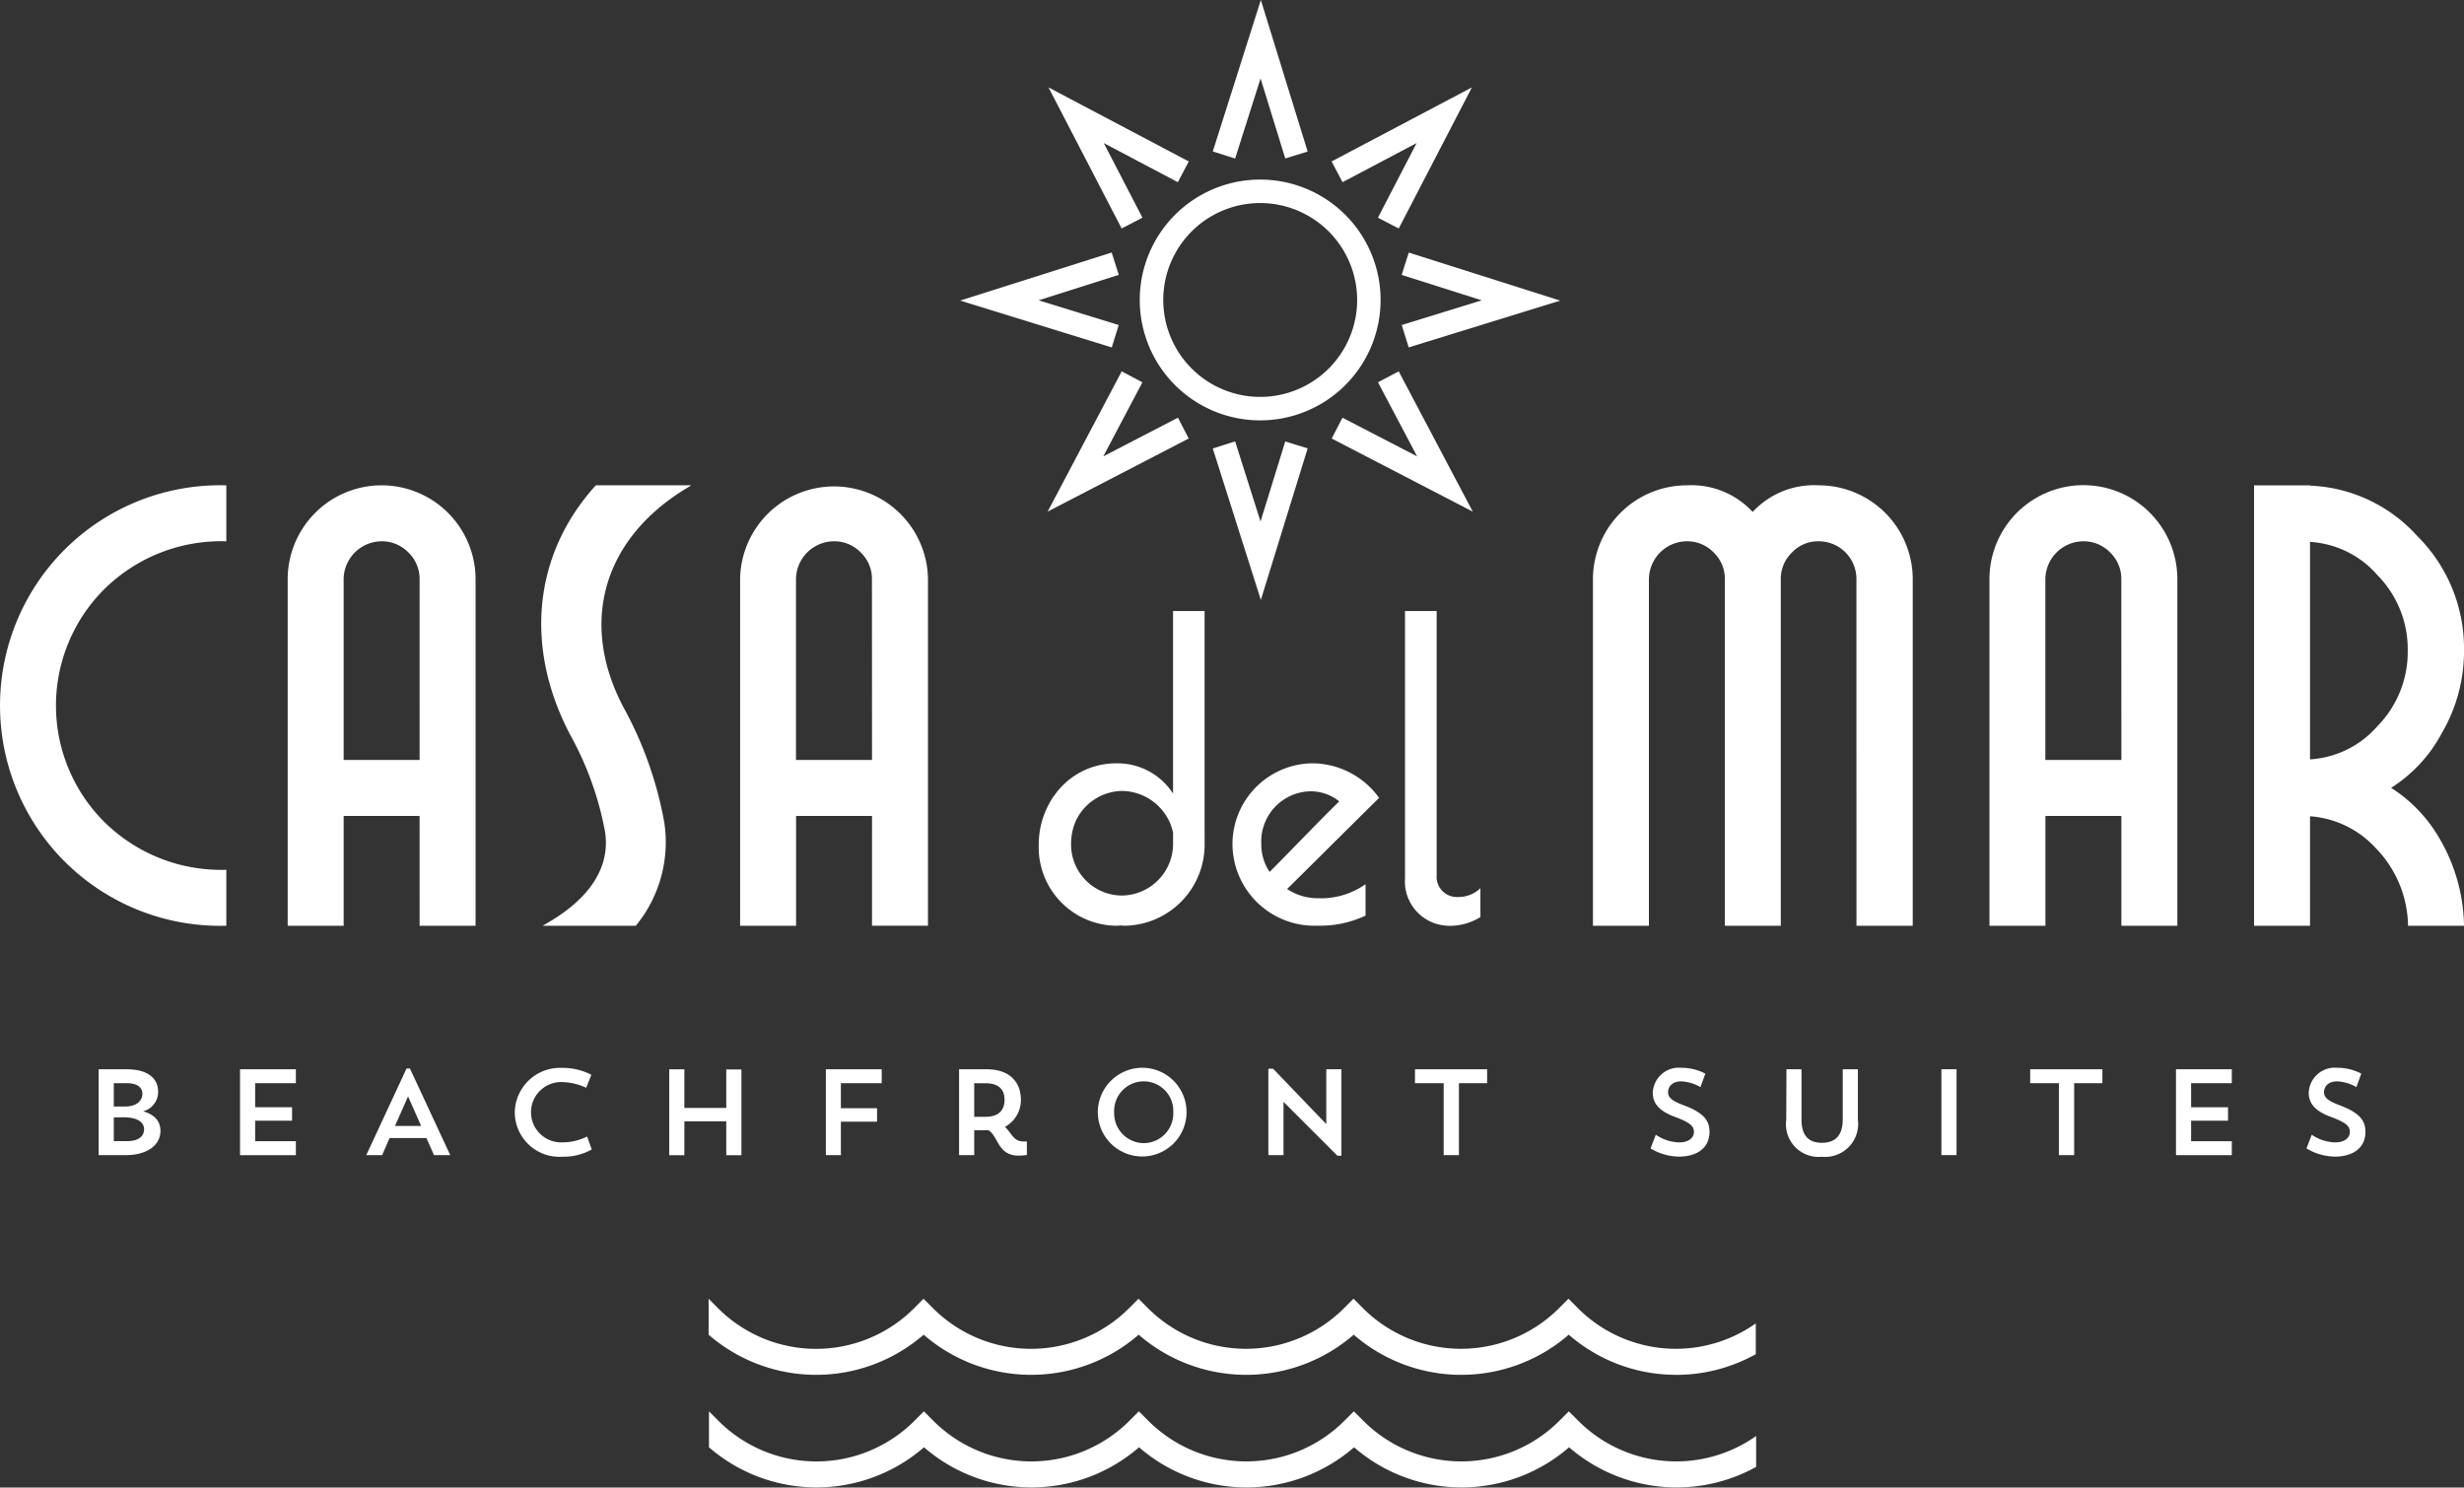
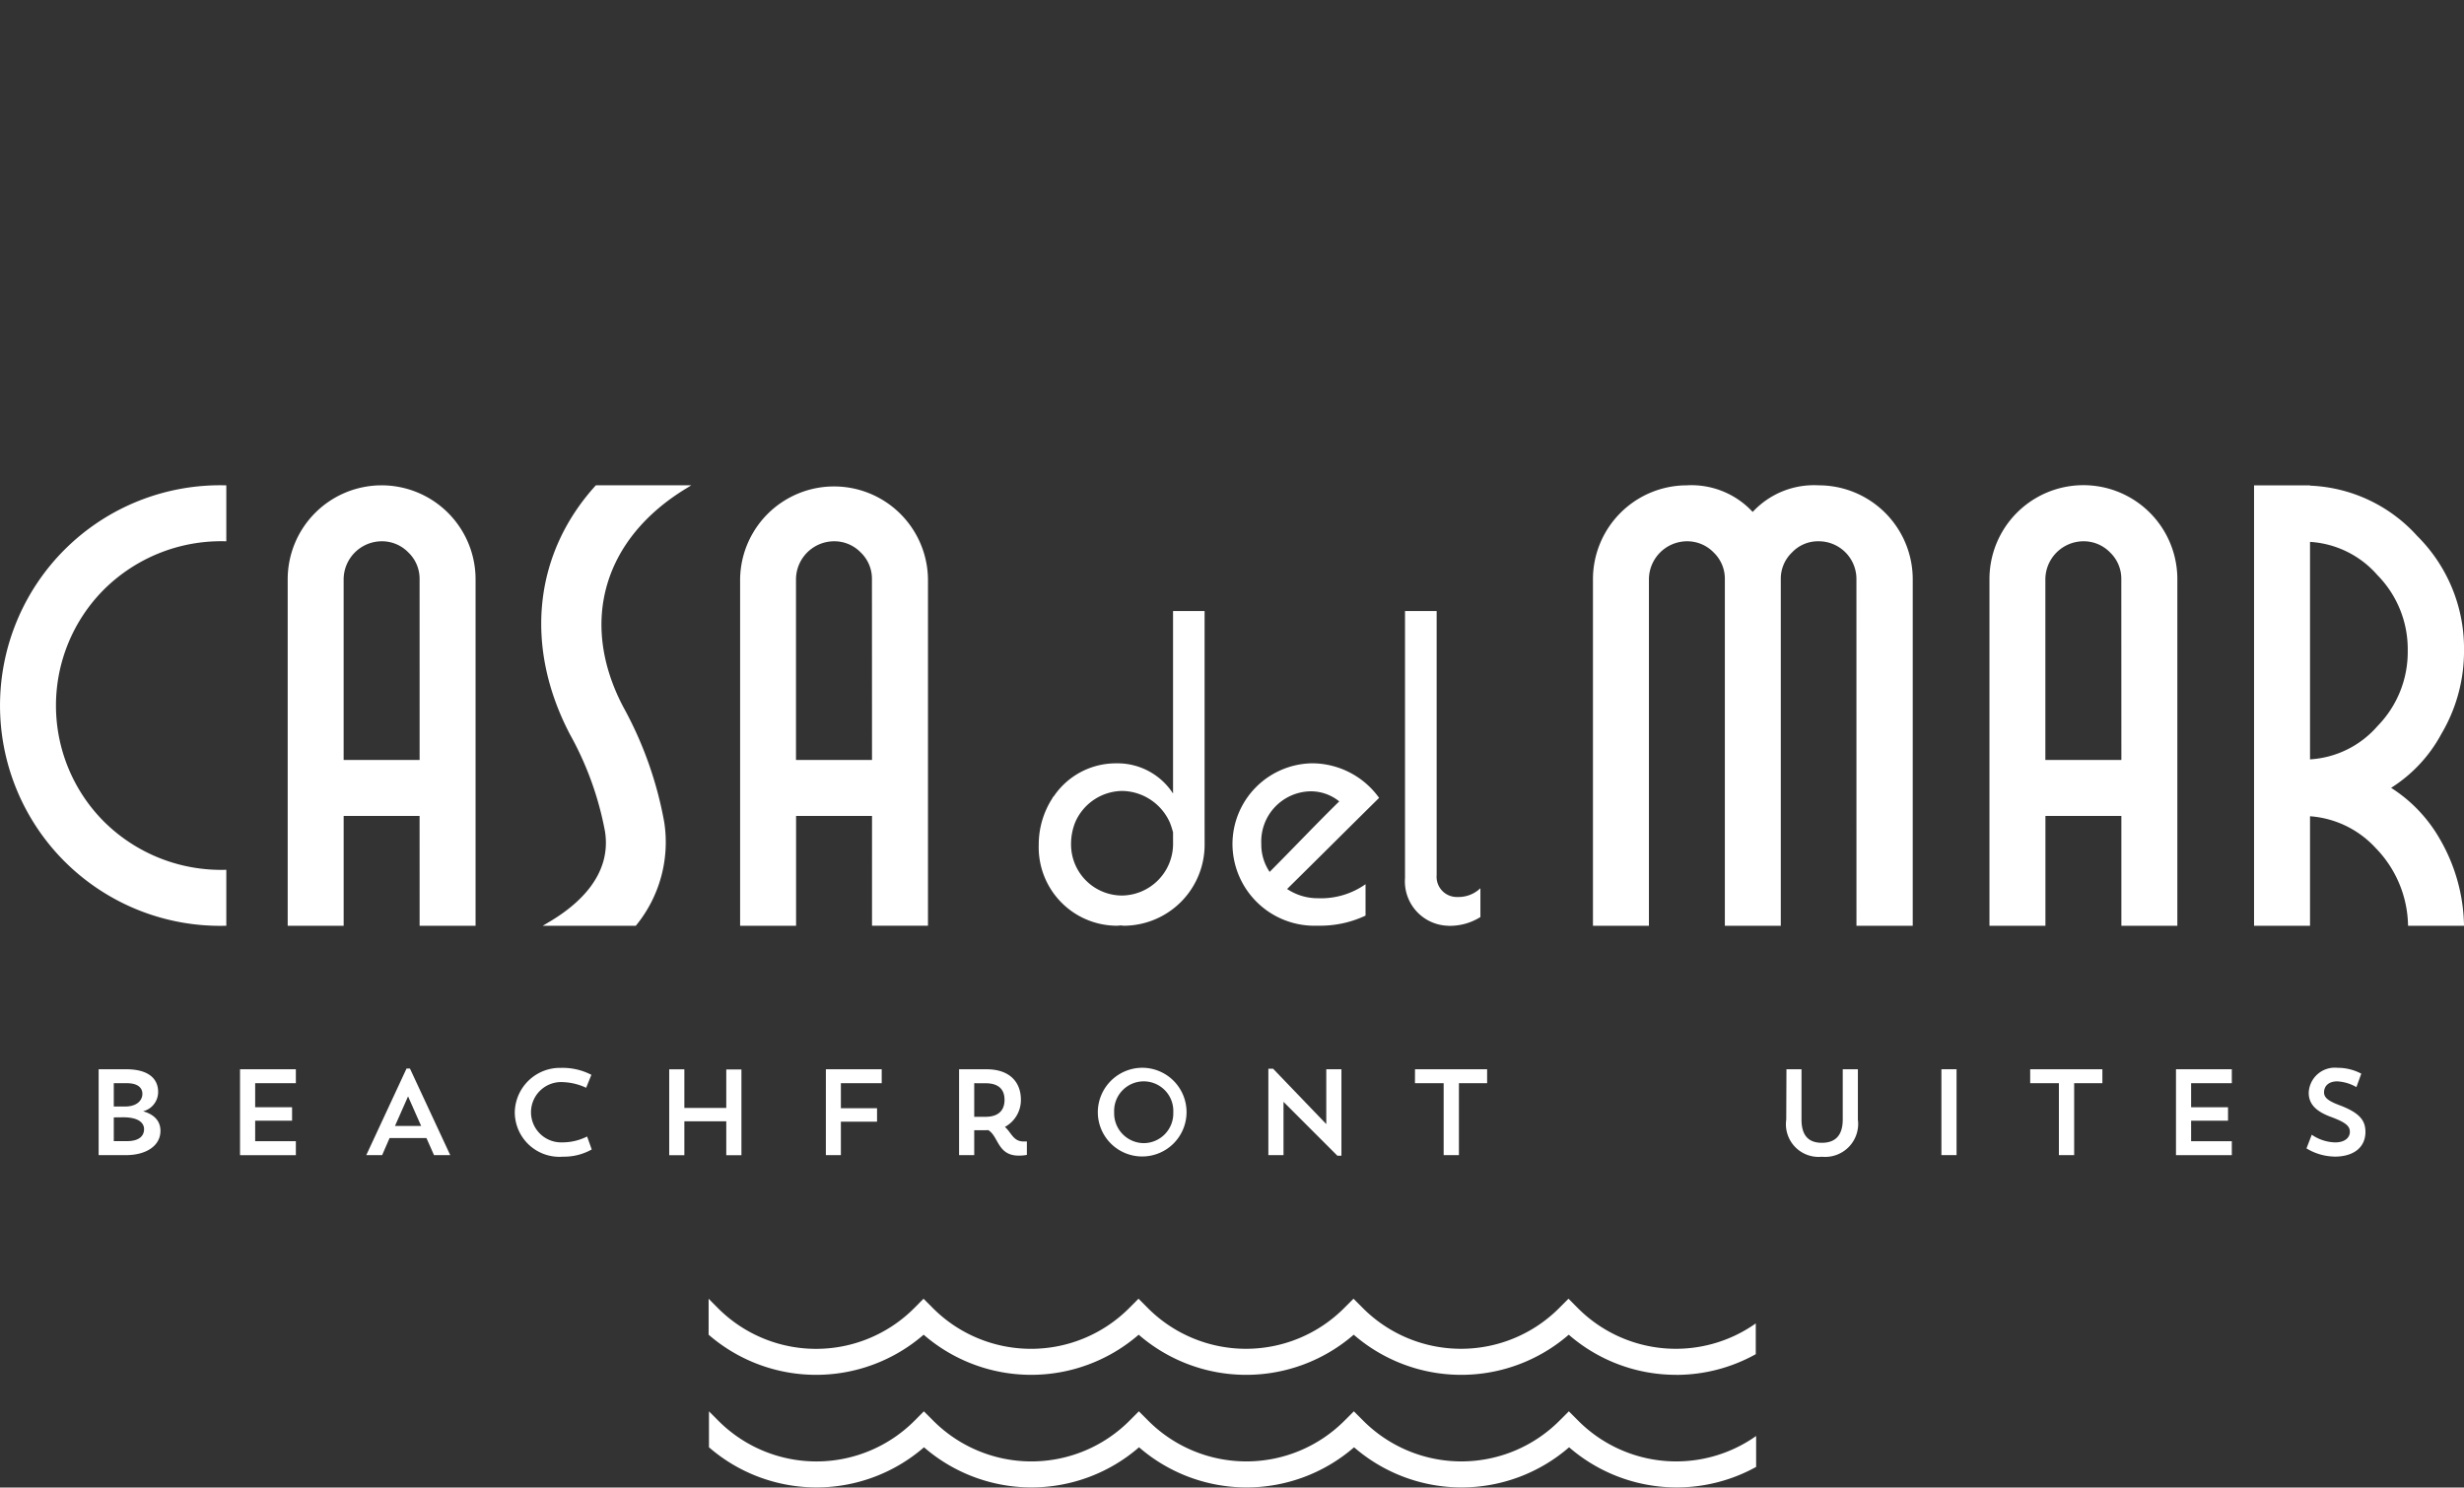
<svg xmlns="http://www.w3.org/2000/svg" width="145.284" height="87.724" viewBox="0 0 145.284 87.724">
  <rect x="0" y="0" width="145.284" height="87.724" fill="#333333" stroke="none" />
  <g id="Logo" transform="translate(-375 -15.139)">
    <path id="Path_126821" data-name="Path 126821" d="M199.429,265.608a9.647,9.647,0,0,0,4.708-1.22v-1.815a8.161,8.161,0,0,1-10.5-.911l-.542-.545,0,0,0,0-.5.5-.049.049a8.174,8.174,0,0,1-11.579,0l-.049-.049-.5-.5,0,0,0,0-.5.5-.049.049a8.173,8.173,0,0,1-11.579,0l-.049-.049-.5-.5,0,0,0,0-.542.545a8.173,8.173,0,0,1-11.584.006l-.049-.049-.5-.5,0,0,0,0-.542.545a8.171,8.171,0,0,1-11.588,0l-.542-.545,0,0v2.12a9.674,9.674,0,0,0,12.679,0,9.675,9.675,0,0,0,12.679,0,9.673,9.673,0,0,0,12.679,0,9.673,9.673,0,0,0,12.679,0,9.629,9.629,0,0,0,6.34,2.366m4.708,5.423v-1.815a8.157,8.157,0,0,1-10.5-.912l-.542-.544,0,0,0,0-.5.5-.049.049a8.171,8.171,0,0,1-11.579,0l-.049-.049-.5-.5,0,0,0,0-.5.5-.049.049a8.171,8.171,0,0,1-11.579,0l-.049-.049-.5-.5,0,0,0,0-.542.544a8.17,8.17,0,0,1-11.584.006l-.049-.049-.5-.5,0,0,0,0-.542.544a8.168,8.168,0,0,1-11.588,0l-.542-.544,0,0v2.12a9.674,9.674,0,0,0,12.679,0,9.674,9.674,0,0,0,12.679,0,9.672,9.672,0,0,0,12.679,0,9.672,9.672,0,0,0,12.678,0,9.683,9.683,0,0,0,11.048,1.147" transform="translate(274.388 -169.389)" fill="#fff" />
    <path id="Path_126822" data-name="Path 126822" d="M20.72,217.816v1.4h.771c.756,0,1.015-.331,1.015-.706,0-.345-.288-.7-1.231-.7Zm0-2.017v1.375h.642c.727.008,1.045-.367,1.045-.749,0-.345-.26-.626-.915-.626Zm-.893-.822h1.621c1.3,0,1.887.541,1.887,1.34a1.172,1.172,0,0,1-.886,1.138c.7.2,1.023.612,1.023,1.153,0,.9-.872,1.433-2.024,1.433H19.827Z" transform="translate(360.989 -136.781)" fill="#fff" />
    <path id="Path_126823" data-name="Path 126823" d="M48.249,214.977h3.292v.822h-2.4v1.419h2.176v.793H49.141v1.21h2.4v.822H48.249Z" transform="translate(340.904 -136.781)" fill="#fff" />
    <path id="Path_126824" data-name="Path 126824" d="M75.319,218.216H76.86l-.771-1.743Zm-.757,1.721h-.936L76,214.83h.2l2.376,5.107h-.957l-.447-1.008H75Z" transform="translate(322.971 -136.678)" fill="#fff" />
    <path id="Path_126825" data-name="Path 126825" d="M108.014,219.5a3.321,3.321,0,0,1-1.685.425,2.632,2.632,0,0,1-2.852-2.622,2.669,2.669,0,0,1,2.73-2.615,3.7,3.7,0,0,1,1.787.41l-.309.764a3.474,3.474,0,0,0-1.326-.331,1.779,1.779,0,1,0-.087,3.551,3.258,3.258,0,0,0,1.47-.346Z" transform="translate(301.876 -136.574)" fill="#fff" />
    <path id="Path_126826" data-name="Path 126826" d="M137.889,218.046h-2.471v2h-.893v-5.065h.893v2.277h2.471v-2.269h.894v5.057h-.894Z" transform="translate(279.934 -136.781)" fill="#fff" />
    <path id="Path_126827" data-name="Path 126827" d="M166.015,214.977h3.292v.822H166.9v1.477h2.132v.792H166.9v1.974h-.886Z" transform="translate(257.681 -136.781)" fill="#fff" />
    <path id="Path_126828" data-name="Path 126828" d="M193.686,215.8v1.981h.663c.836,0,1.124-.447,1.124-1s-.281-.979-1.124-.979Zm-.893-.822h1.621c1.347,0,2.024.742,2.024,1.8a1.806,1.806,0,0,1-.943,1.6c.382.331.489.857,1.095.857h.2v.792a2.36,2.36,0,0,1-.482.043c-1.26,0-1.188-1.159-1.8-1.505-.086.007-.172.007-.266.007h-.556v1.469h-.893Z" transform="translate(238.757 -136.781)" fill="#fff" />
    <path id="Path_126829" data-name="Path 126829" d="M223.383,219.127a1.752,1.752,0,0,0,1.743-1.815,1.745,1.745,0,1,0-3.486,0,1.761,1.761,0,0,0,1.743,1.815m-.007-4.444a2.616,2.616,0,1,1-2.7,2.615,2.63,2.63,0,0,1,2.7-2.615" transform="translate(219.054 -136.574)" fill="#fff" />
    <path id="Path_126830" data-name="Path 126830" d="M254.968,214.88h.281l3.134,3.263v-3.235h.893v5.1h-.238l-3.177-3.177v3.141h-.893Z" transform="translate(194.818 -136.713)" fill="#fff" />
    <path id="Path_126831" data-name="Path 126831" d="M284.448,214.977H288.7v.822h-1.663v4.243h-.9V215.8h-1.692Z" transform="translate(173.985 -136.781)" fill="#fff" />
-     <path id="Path_126832" data-name="Path 126832" d="M333.45,219.92a3.274,3.274,0,0,1-1.657-.483l.31-.806a2.568,2.568,0,0,0,1.375.453c.6,0,.872-.3.872-.619s-.187-.541-1.1-.879c-.987-.36-1.326-.828-1.326-1.433a1.541,1.541,0,0,1,1.7-1.469,2.982,2.982,0,0,1,1.4.346l-.288.793a2.534,2.534,0,0,0-1.131-.339c-.532,0-.777.3-.777.648,0,.324.273.526.986.786,1.131.44,1.455.886,1.455,1.549,0,.9-.684,1.455-1.815,1.455" transform="translate(140.528 -136.574)" fill="#fff" />
    <path id="Path_126833" data-name="Path 126833" d="M359.112,214.977H360v2.968c0,.966.44,1.369,1.2,1.369s1.231-.4,1.231-1.375v-2.961h.893v2.968a1.946,1.946,0,0,1-2.124,2.19,1.926,1.926,0,0,1-2.1-2.19Z" transform="translate(121.222 -136.781)" fill="#fff" />
    <rect id="Rectangle_3392" data-name="Rectangle 3392" width="0.893" height="5.064" transform="translate(489.471 78.195)" fill="#fff" />
    <path id="Path_126834" data-name="Path 126834" d="M408.107,214.977h4.257v.822H410.7v4.243h-.9V215.8h-1.692Z" transform="translate(86.598 -136.781)" fill="#fff" />
    <path id="Path_126835" data-name="Path 126835" d="M437.413,214.977h3.292v.822h-2.4v1.419h2.176v.793h-2.176v1.21h2.4v.822h-3.292Z" transform="translate(65.889 -136.781)" fill="#fff" />
    <path id="Path_126836" data-name="Path 126836" d="M465.307,219.92a3.275,3.275,0,0,1-1.657-.483l.31-.806a2.568,2.568,0,0,0,1.375.453c.6,0,.872-.3.872-.619s-.187-.541-1.1-.879c-.987-.36-1.326-.828-1.326-1.433a1.541,1.541,0,0,1,1.7-1.469,2.981,2.981,0,0,1,1.4.346l-.288.793a2.534,2.534,0,0,0-1.131-.339c-.532,0-.777.3-.777.648,0,.324.273.526.986.786,1.131.44,1.455.886,1.455,1.549,0,.9-.684,1.455-1.815,1.455" transform="translate(47.347 -136.574)" fill="#fff" />
    <path id="Path_126837" data-name="Path 126837" d="M3.8,119.749a12.981,12.981,0,0,0,9.544,3.8v-3.3a9.8,9.8,0,0,1-7.207-2.836,9.688,9.688,0,0,1,0-13.7,9.8,9.8,0,0,1,7.207-2.836v-3.3a12.979,12.979,0,0,0-9.544,3.8,13.007,13.007,0,0,0,0,18.373m20.941-5.976H20.262V103.106a2.255,2.255,0,0,1,2.23-2.23,2.167,2.167,0,0,1,1.588.66,2.145,2.145,0,0,1,.66,1.57Zm0,9.776h3.3V103.106a5.543,5.543,0,0,0-5.548-5.53,5.541,5.541,0,0,0-5.53,5.53v20.443h3.3v-6.476H24.74Zm15.7-25.777.321-.2H35.135c-3.667,4.028-4.244,9.5-1.529,14.69a18.839,18.839,0,0,1,2.066,5.724c.406,2.586-1.589,4.343-3.335,5.363l-.337.2h5.488a7.753,7.753,0,0,0,1.677-6.109,22.229,22.229,0,0,0-2.425-6.814c-2.592-4.955-1.176-9.88,3.7-12.855m10.976,16H46.934V103.106a2.255,2.255,0,0,1,2.23-2.23,2.167,2.167,0,0,1,1.588.66,2.146,2.146,0,0,1,.66,1.57Zm0,9.776h3.3V103.106a5.539,5.539,0,0,0-11.077,0v20.443h3.3v-6.476h4.478Zm17.751-4.775a3.052,3.052,0,0,1-3.02,2.994,3.013,3.013,0,0,1-2.994-3.071,3.428,3.428,0,0,1,.248-1.257,3.06,3.06,0,0,1,2.774-1.84,3.133,3.133,0,0,1,2.812,1.884,5,5,0,0,1,.179.56Zm1.859-1.337h0V104.991h-1.86v2.191l0,0v8.57a3.9,3.9,0,0,0-3.355-1.781,4.419,4.419,0,0,0-3.7,1.979c-.006,0-.013-.009-.018-.014-.018.032-.029.067-.046.1a5.027,5.027,0,0,0-.8,2.737,4.624,4.624,0,0,0,4.568,4.775c.094,0,.185-.011.277-.017.055,0,.106.017.161.017a4.781,4.781,0,0,0,4.775-4.775Zm3.835,2.937a2.876,2.876,0,0,1-.491-1.652,2.956,2.956,0,0,1,2.917-3.1,2.667,2.667,0,0,1,1.678.594c-1.395,1.367-2.736,2.787-4.1,4.155m1.031,1.007c1.807-1.781,3.614-3.588,5.42-5.369a4.88,4.88,0,0,0-3.974-2.039,4.771,4.771,0,0,0-4.672,4.749,4.835,4.835,0,0,0,5.033,4.827,6.27,6.27,0,0,0,2.813-.594V121.1a4.563,4.563,0,0,1-2.813.826,3.234,3.234,0,0,1-1.807-.542m9.484,2.168a3.39,3.39,0,0,0,1.909-.516v-1.7a1.867,1.867,0,0,1-1.342.517,1.192,1.192,0,0,1-1.238-1.291V104.991H82.843v15.745a2.619,2.619,0,0,0,2.53,2.813m24.089,0h3.318V103.106a5.543,5.543,0,0,0-5.548-5.53,4.925,4.925,0,0,0-3.889,1.57,4.923,4.923,0,0,0-3.888-1.57,5.542,5.542,0,0,0-5.53,5.53v20.443h3.3V103.106a2.255,2.255,0,0,1,2.23-2.23,2.167,2.167,0,0,1,1.587.66,2.145,2.145,0,0,1,.66,1.57v20.443H105V103.106a2.145,2.145,0,0,1,.66-1.57,2.105,2.105,0,0,1,1.57-.66,2.222,2.222,0,0,1,2.23,2.23Zm15.62-9.776H120.6V103.106a2.255,2.255,0,0,1,2.23-2.23,2.167,2.167,0,0,1,1.588.66,2.145,2.145,0,0,1,.66,1.57Zm0,9.776h3.3V103.106a5.539,5.539,0,0,0-11.078,0v20.443h3.3v-6.476h4.478Zm16.884-16.233a6.241,6.241,0,0,1-1.783,4.459,5.727,5.727,0,0,1-3.978,1.962V100.912a5.734,5.734,0,0,1,3.978,1.963,6.22,6.22,0,0,1,1.783,4.442m1.981,4.923a9.571,9.571,0,0,0,1.338-4.923,9.351,9.351,0,0,0-2.765-6.76,8.977,8.977,0,0,0-6.315-2.962v-.018h-3.3v25.973h3.3v-6.458a5.827,5.827,0,0,1,3.871,1.873,6.708,6.708,0,0,1,1.909,4.585h3.3a10.484,10.484,0,0,0-1.408-5.084,8.653,8.653,0,0,0-2.891-3.05,8.55,8.55,0,0,0,2.961-3.175" transform="translate(375 -53.816)" fill="#fff" />
-     <path id="Path_126838" data-name="Path 126838" d="M219.047,16.211l4.724,1.5-4.719,1.457.409,1.321,8.936-2.761-8.931-2.834Zm-3.49,8.422-.635,1.228,8.318,4.312L218.873,21.9l-1.222.645,2.306,4.368Zm.865-6.943a5.716,5.716,0,1,1-5.716-5.716,5.722,5.722,0,0,1,5.716,5.716m1.382,0a7.1,7.1,0,1,0-7.1,7.1,7.1,7.1,0,0,0,7.1-7.1m-8.577,8.339-1.317.419,2.834,8.932,2.76-8.938-1.321-.407-1.458,4.719ZM202.54,21.9l-4.368,8.271,8.319-4.312-.635-1.228-4.4,2.281,2.305-4.367Zm-.591-7.007-8.931,2.833,8.936,2.762.409-1.321-4.72-1.457,4.724-1.5Zm3.9-4.149.646-1.222-8.271-4.367,4.312,8.319,1.227-.636-2.28-4.4Zm6.334-1.4,1.321-.407L210.744,0,207.91,8.932l1.317.418,1.5-4.724Zm6.692,4.13,4.313-8.319-8.272,4.367.646,1.222,4.367-2.306-2.281,4.4Z" transform="translate(238.599 15.139)" fill="#fff" />
  </g>
</svg>